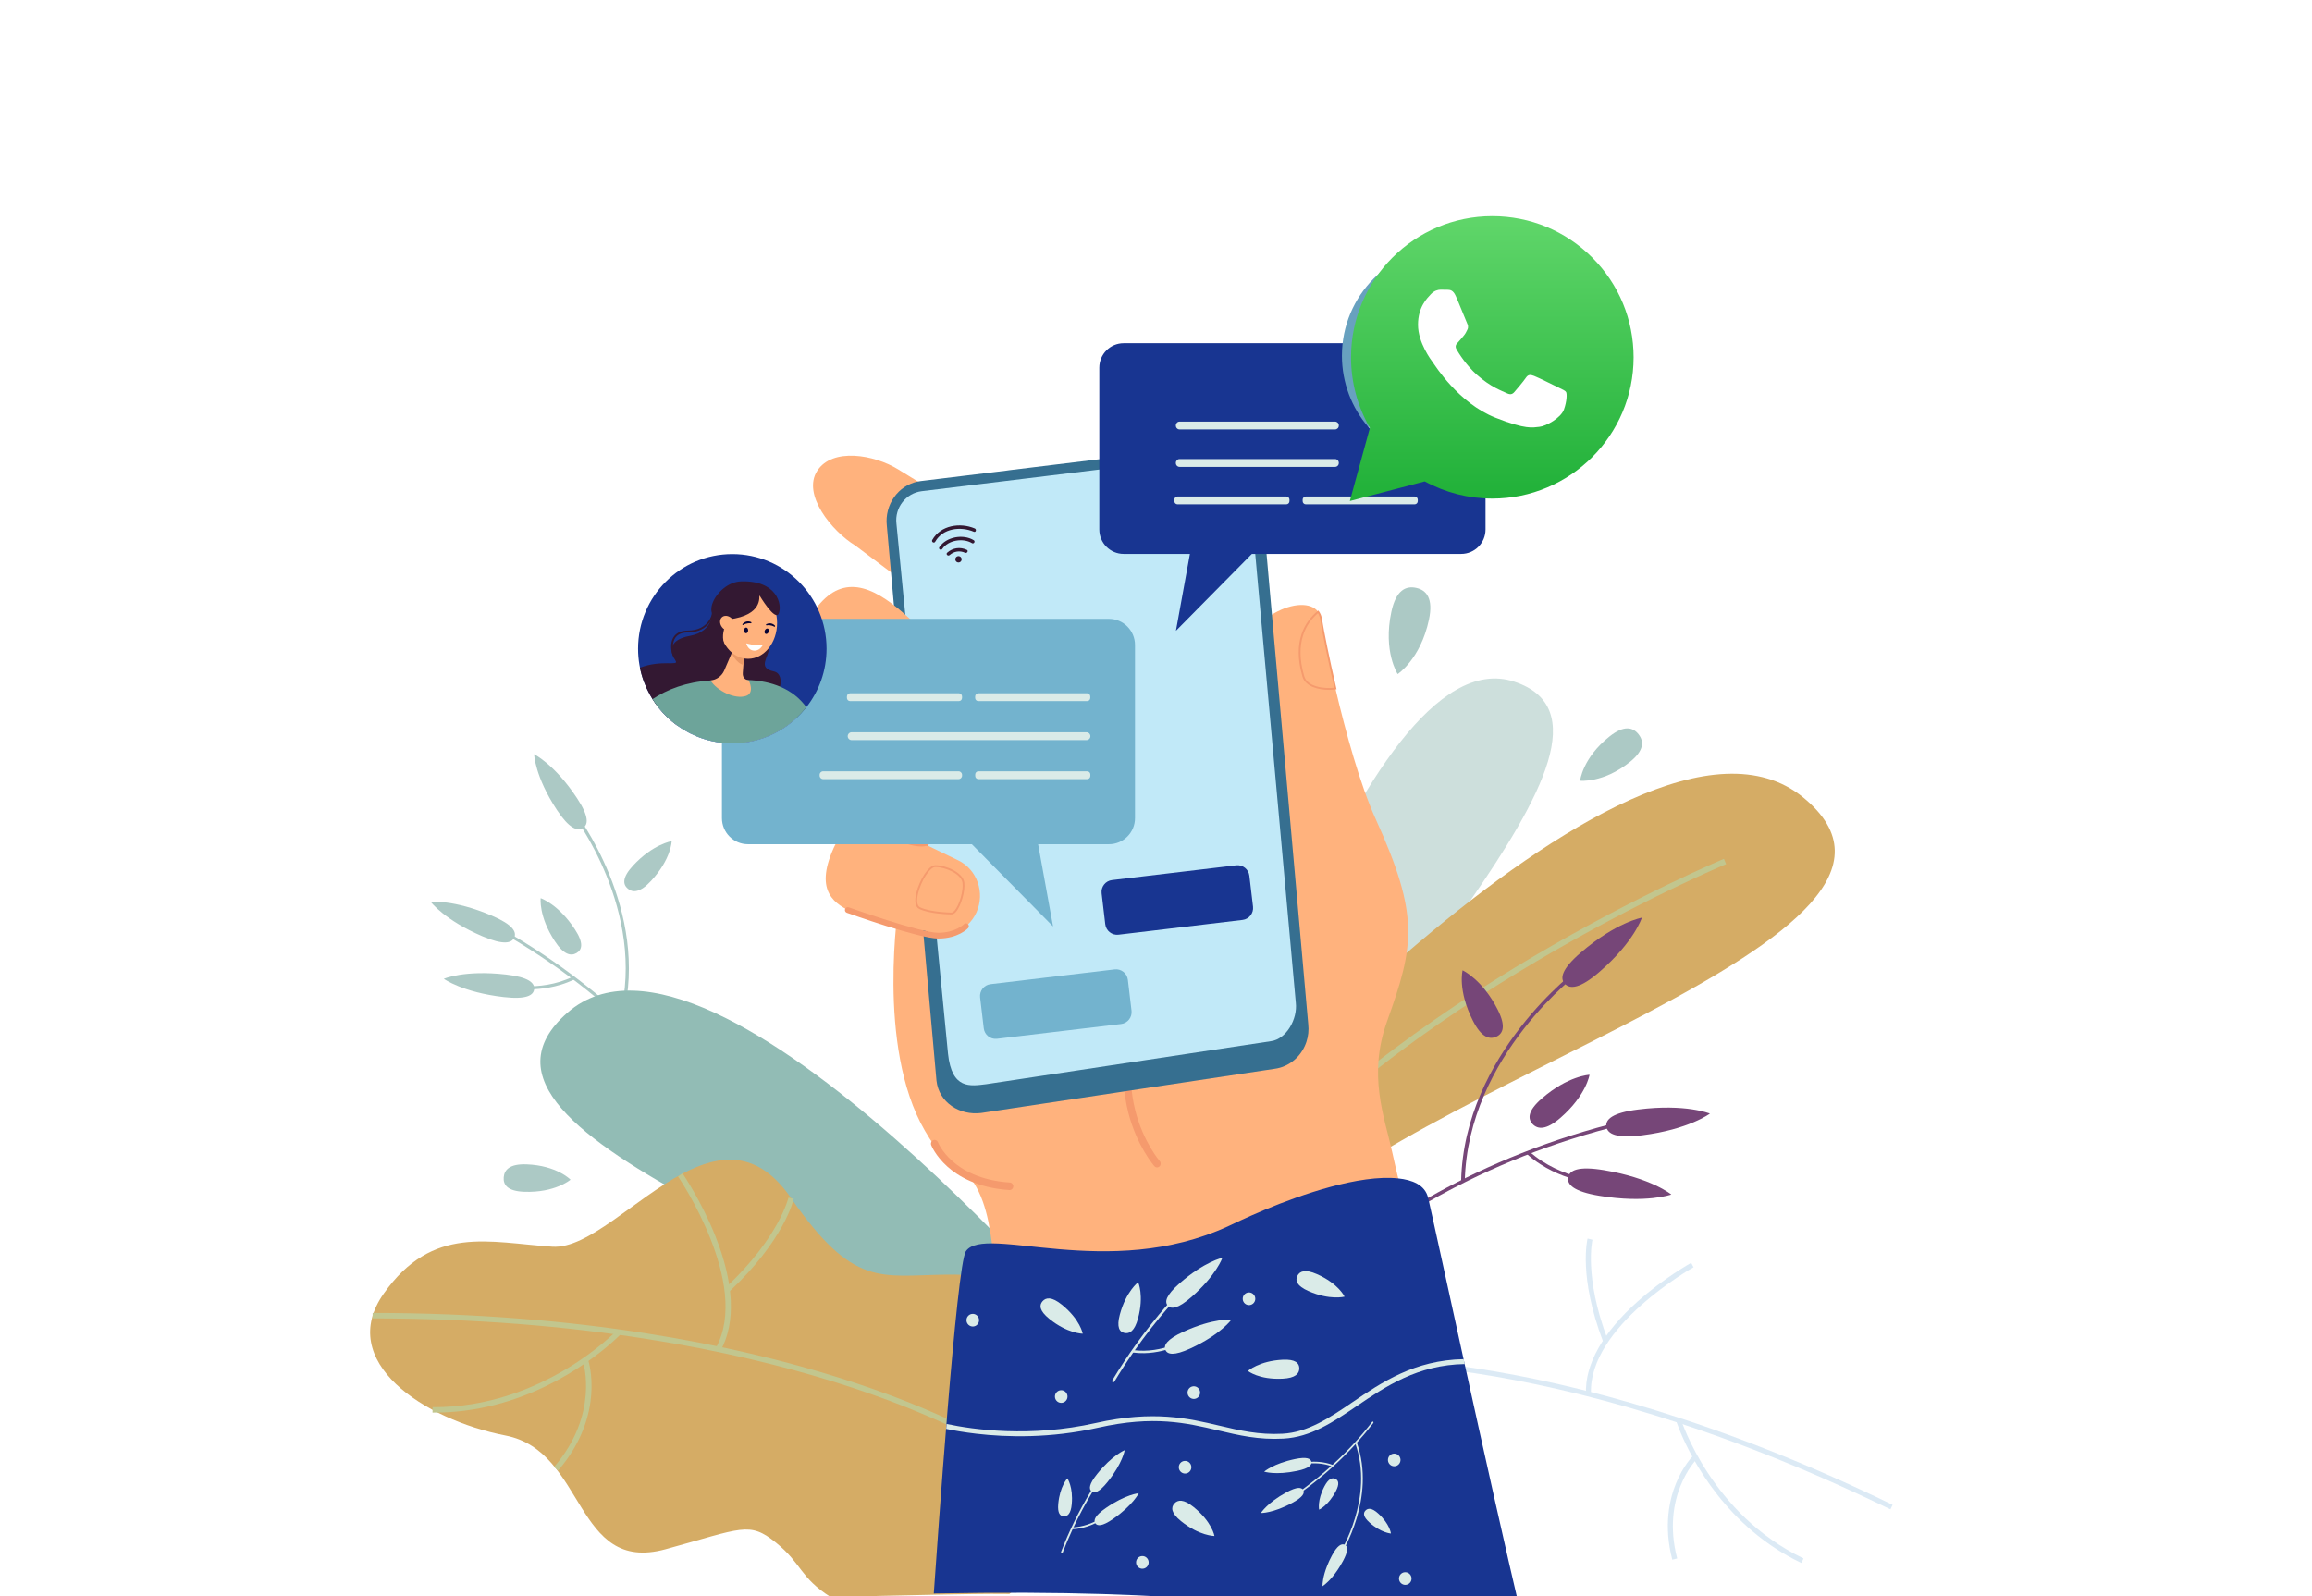
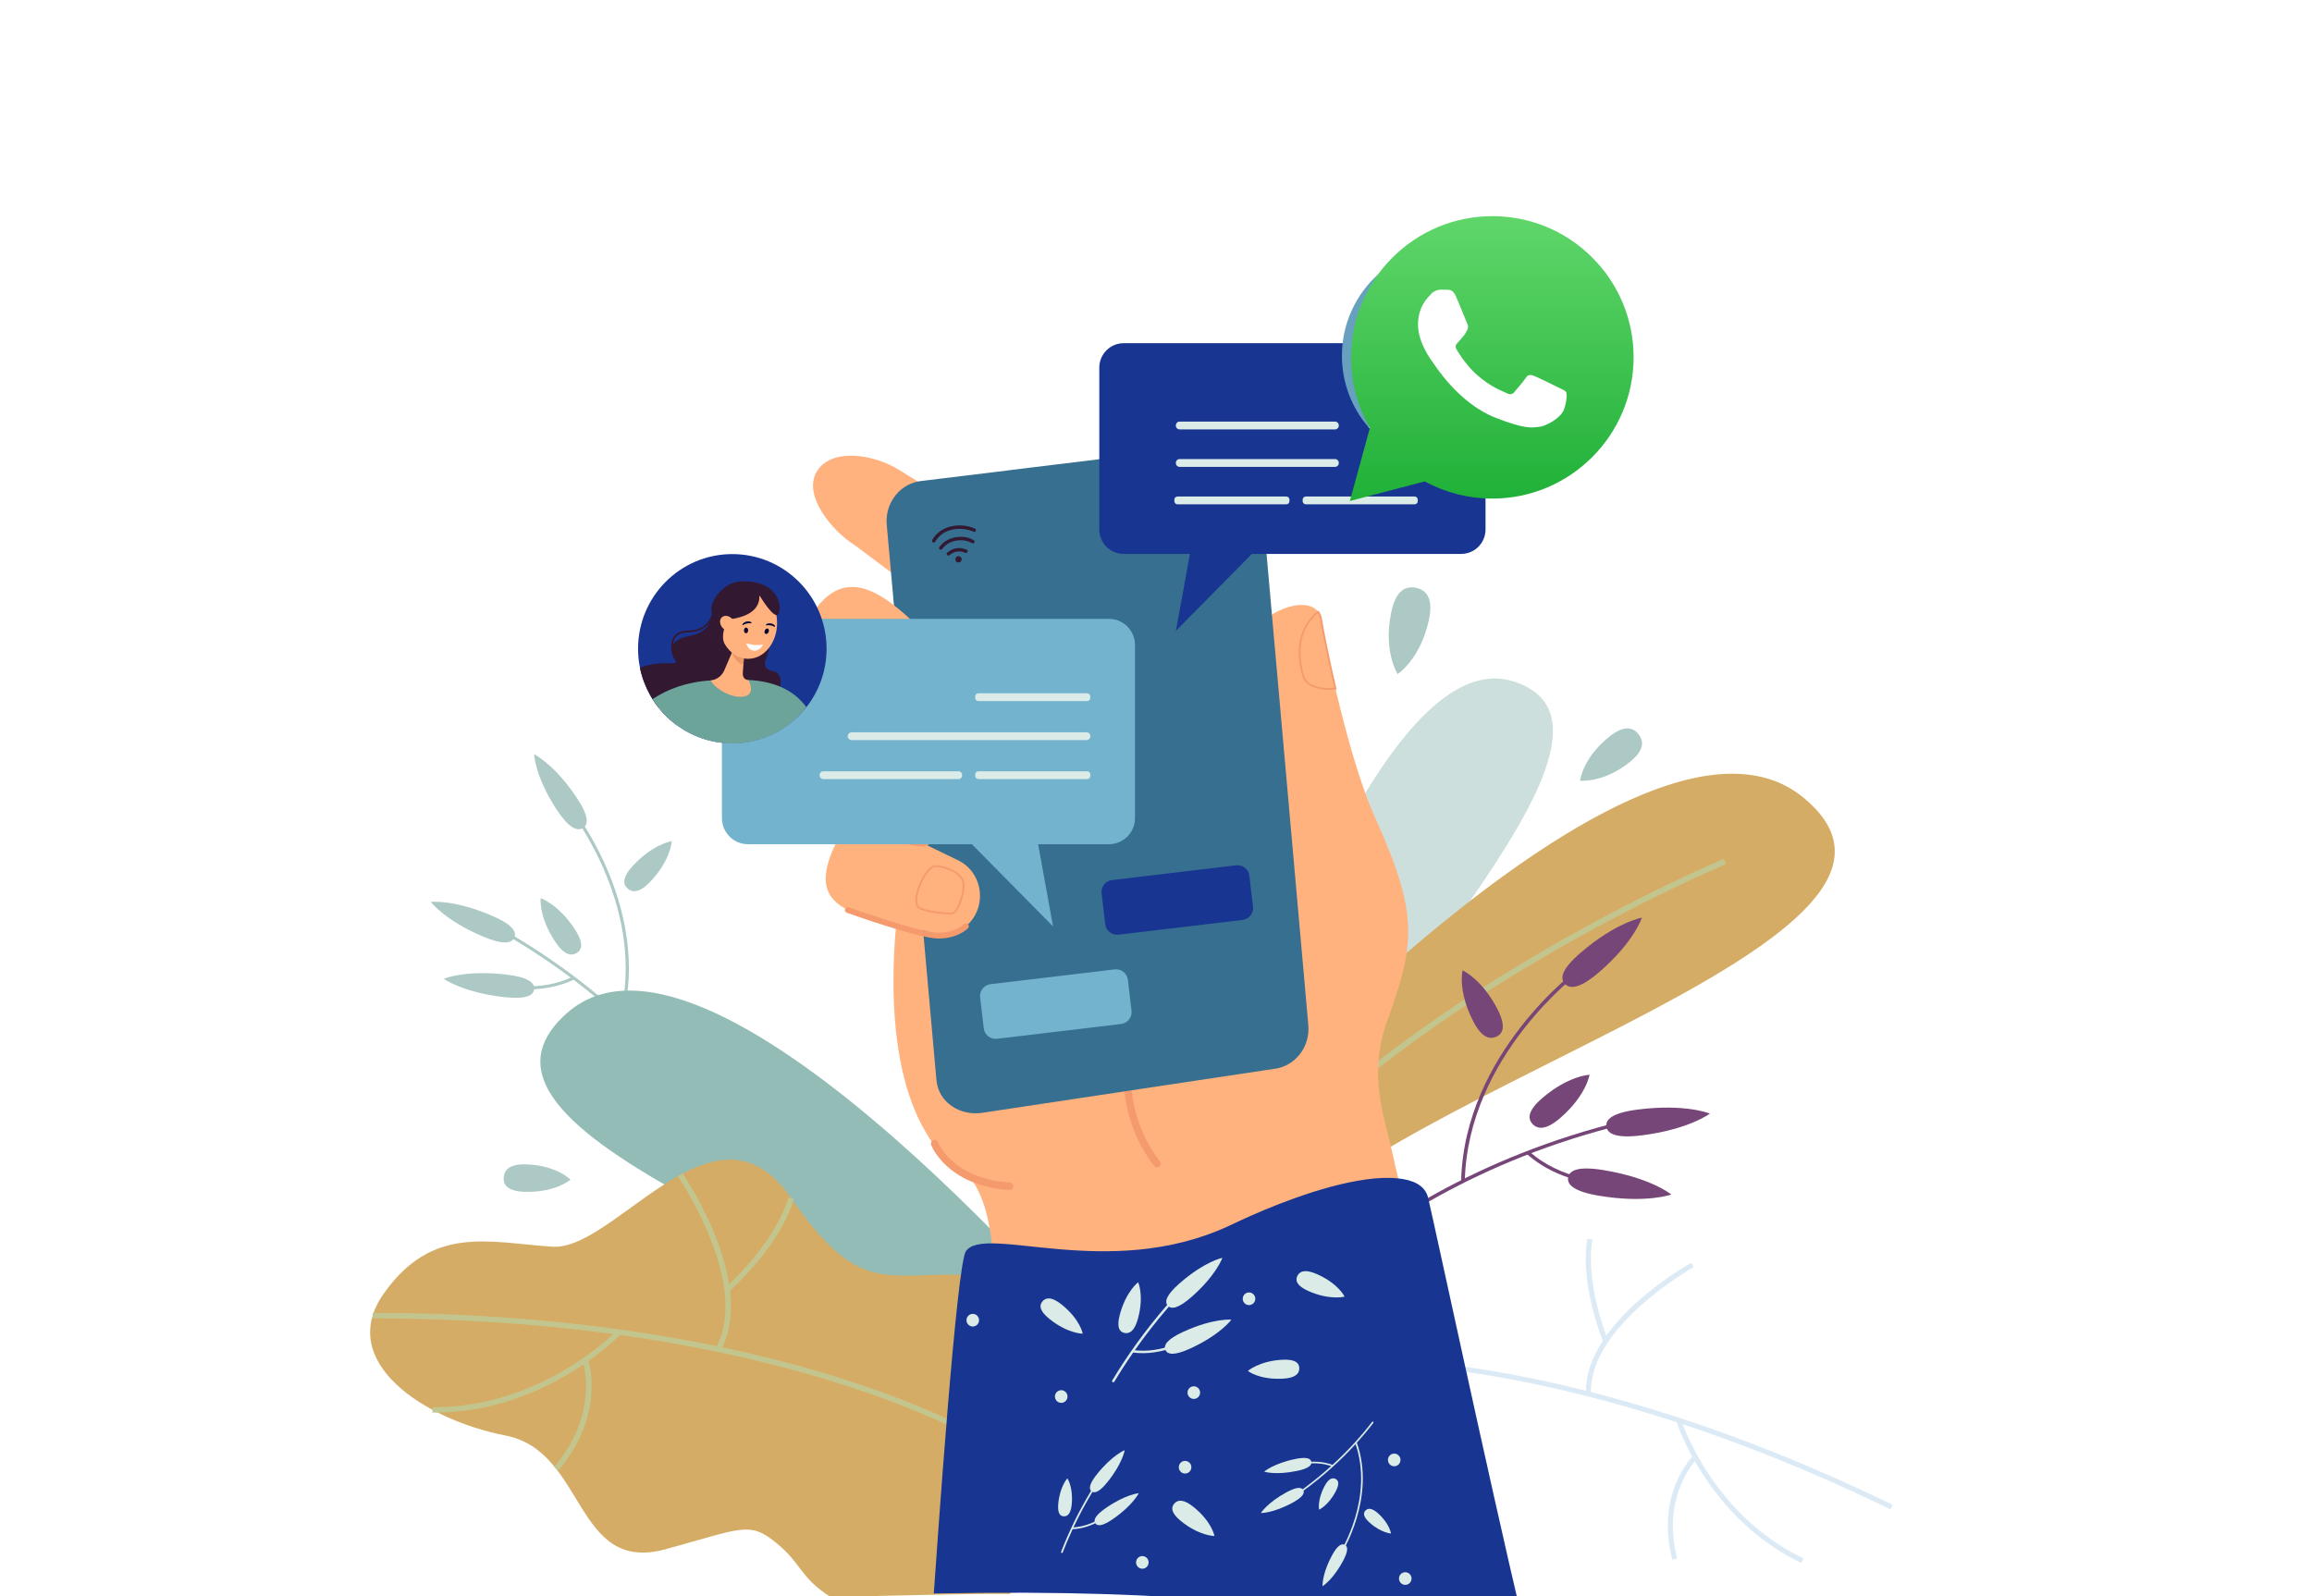
<svg xmlns="http://www.w3.org/2000/svg" width="252" height="174" viewBox="0 0 252 174" fill="none">
  <g clip-path="url(#clip0_379_74636)">
    <g opacity="0.6">
      <path d="M130.648 131.416C130.648 131.416 148.295 68.853 165.022 74.299C181.75 79.745 143.947 113.591 139.384 131.967L130.648 131.416Z" fill="#ACC9C5" />
    </g>
    <path d="M126.859 130.124C126.859 130.124 177.696 71.547 196.523 86.913C215.351 102.279 151.873 118.084 137.732 135.638L126.859 130.124Z" fill="#D5AC65" />
    <path d="M132.919 133.262C142.466 120.961 156.97 110.995 167.456 104.801C178.825 98.085 188.046 94.236 188.138 94.198L187.901 93.622C187.809 93.66 178.547 97.526 167.142 104.263C156.609 110.485 142.037 120.5 132.43 132.879L132.919 133.262Z" fill="#C2C68E" />
    <path d="M188.645 169.202C180.594 167.04 176.164 178.675 168.952 172.373C162.854 167.04 162.597 166.09 159.146 166.863C157.963 167.128 156.83 167.578 155.768 168.164C154.495 168.867 152.289 169.731 149.977 169.011C135.851 164.612 127.976 136.235 146.918 132.603C148.286 132.34 149.857 132.778 151.557 133.342C160.774 136.406 161.422 141.71 173.309 135.079C185.2 128.446 186.918 147.632 192.901 150.074C198.885 152.516 204.809 153.393 206.154 161.782C207.497 170.176 196.695 171.37 188.645 169.202Z" fill="white" />
    <g opacity="0.5">
      <path d="M143.877 148.73L143.812 148.184C144.052 148.155 168.26 145.541 206.288 164.041L206.049 164.536C168.164 146.106 144.116 148.702 143.877 148.73Z" fill="#B9D6EC" />
      <path d="M174.717 146.219C172.052 139.183 172.999 135.178 173.041 135.011L173.573 135.144C173.563 135.183 172.633 139.168 175.23 146.023L174.717 146.219Z" fill="#B9D6EC" />
      <path d="M172.866 151.944C172.734 148.761 174.683 145.278 178.5 141.871C181.359 139.32 184.298 137.678 184.328 137.662L184.593 138.143C184.478 138.207 173.111 144.604 173.413 151.921L172.866 151.944Z" fill="#B9D6EC" />
      <path d="M183.192 156.193C182.856 155.393 182.702 154.907 182.695 154.884L183.219 154.722C183.251 154.825 186.505 165.069 196.579 169.886L196.343 170.383C188.226 166.501 184.445 159.173 183.192 156.193Z" fill="#B9D6EC" />
      <path d="M182.276 170.028C181.31 166.324 181.961 163.457 182.677 161.703C183.456 159.795 184.458 158.776 184.5 158.733L184.888 159.122C184.85 159.161 181.037 163.107 182.807 169.889L182.276 170.028Z" fill="#B9D6EC" />
    </g>
    <path d="M175.427 80.288C177.018 79.023 177.985 79.272 178.593 80.043C179.202 80.815 179.221 81.817 177.629 83.082C174.73 85.387 172.227 85.105 172.227 85.105C172.227 85.105 172.485 82.627 175.427 80.288Z" fill="#ACC9C5" />
    <path d="M151.655 66.691C152.157 64.341 153.222 63.84 154.352 64.083C155.481 64.326 156.248 65.222 155.745 67.573C154.831 71.854 152.343 73.482 152.343 73.482C152.343 73.482 150.727 71.035 151.655 66.691Z" fill="#ACC9C5" />
    <path d="M70.969 96.021C69.774 97.316 68.976 97.331 68.431 96.875C67.885 96.418 67.798 95.662 68.993 94.367C71.17 92.008 73.21 91.694 73.21 91.694C73.21 91.694 73.177 93.627 70.969 96.021Z" fill="#ACC9C5" />
    <path d="M84.091 135.018L83.754 135.09C83.741 135.041 82.411 130.054 78.151 123.451C74.22 117.359 66.92 108.607 54.461 101.504L54.634 101.222C67.162 108.364 74.502 117.168 78.454 123.297C82.739 129.941 84.078 134.968 84.091 135.018Z" fill="#ACC9C5" />
    <path d="M67.875 110.945L67.538 110.859C70.524 99.294 62.465 88.801 62.383 88.697L62.66 88.504C62.743 88.61 70.901 99.226 67.875 110.945Z" fill="#ACC9C5" />
    <path d="M61.105 107.348C57.77 108.361 54.676 107.529 54.641 107.519L54.731 107.203C54.77 107.214 58.733 108.276 62.456 106.461L62.62 106.755C62.116 107.001 61.608 107.195 61.105 107.348Z" fill="#ACC9C5" />
    <path d="M53.612 99.818C55.887 100.79 56.335 101.583 56.053 102.205C55.77 102.827 54.865 103.041 52.59 102.069C48.445 100.299 46.953 98.317 46.953 98.317C46.953 98.317 49.407 98.022 53.612 99.818Z" fill="#ACC9C5" />
    <path d="M55.154 106.235C57.616 106.517 58.292 107.151 58.222 107.829C58.153 108.506 57.364 108.972 54.901 108.69C50.416 108.177 48.375 106.701 48.375 106.701C48.375 106.701 50.604 105.714 55.154 106.235Z" fill="#ACC9C5" />
    <path d="M62.671 101.321C63.647 102.818 63.443 103.546 62.834 103.896C62.225 104.246 61.441 104.084 60.466 102.587C58.689 99.861 58.933 97.91 58.933 97.91C58.933 97.91 60.869 98.555 62.671 101.321Z" fill="#ACC9C5" />
    <path d="M62.901 87.021C64.227 89.033 64.129 89.917 63.522 90.269C62.915 90.622 62.029 90.309 60.703 88.297C58.287 84.632 58.219 82.222 58.219 82.222C58.219 82.222 60.45 83.302 62.901 87.021Z" fill="#ACC9C5" />
    <path d="M160.543 111.268C161.458 113.079 162.336 113.347 163.082 113.015C163.829 112.682 164.162 111.874 163.246 110.064C161.578 106.766 159.42 105.775 159.42 105.775C159.42 105.775 158.851 107.923 160.543 111.268Z" fill="#764678" />
    <path d="M133.789 150.25L134.139 150.436C134.169 150.385 137.203 145.29 143.984 139.334C150.241 133.839 161.058 126.465 177.064 122.546L176.961 122.179C160.866 126.12 149.989 133.538 143.697 139.067C136.876 145.062 133.819 150.198 133.789 150.25Z" fill="#764678" />
    <path d="M159.258 128.747L159.658 128.759C159.98 115.024 172.183 105.966 172.306 105.876L172.06 105.576C171.935 105.667 159.584 114.83 159.258 128.747Z" fill="#764678" />
    <path d="M167.887 126.909C171.259 129.084 174.942 129.141 174.984 129.142L174.983 128.763C174.936 128.763 170.22 128.685 166.672 125.502L166.398 125.775C166.878 126.206 167.38 126.582 167.887 126.909Z" fill="#764678" />
    <path d="M178.538 120.949C175.716 121.305 174.972 122.041 175.09 122.818C175.207 123.595 176.141 124.118 178.962 123.762C184.101 123.113 186.373 121.394 186.373 121.394C186.373 121.394 183.751 120.291 178.538 120.949Z" fill="#764678" />
    <path d="M174.814 127.559C172.003 127.093 171.057 127.58 170.922 128.351C170.786 129.123 171.513 129.888 174.324 130.354C179.446 131.203 182.166 130.216 182.166 130.216C182.166 130.216 180.01 128.421 174.814 127.559Z" fill="#764678" />
    <path d="M168.05 119.75C166.502 121.097 166.498 121.967 167.062 122.546C167.626 123.125 168.544 123.194 170.091 121.847C172.911 119.393 173.253 117.159 173.253 117.159C173.253 117.159 170.91 117.26 168.05 119.75Z" fill="#764678" />
    <path d="M172.278 103.861C170.181 105.667 170.011 106.676 170.572 107.258C171.133 107.839 172.212 107.774 174.309 105.967C178.129 102.677 178.96 100.033 178.96 100.033C178.96 100.033 176.154 100.522 172.278 103.861Z" fill="#764678" />
    <path d="M117.753 145.351C117.753 145.351 91.467 95.622 77.437 102.92C63.408 110.218 102.874 132.527 110.04 147.234L117.753 145.351Z" fill="white" />
    <path d="M121.086 148.265C121.086 148.265 77.88 96.356 61.848 110.393C45.815 124.431 99.813 137.786 111.83 153.356L121.086 148.265Z" fill="#92BCB5" />
    <path d="M110.025 173.757C107.417 173.725 104.728 173.785 101.96 173.838C98.121 173.912 94.182 174.005 90.558 174.107C87.159 171.95 87.418 170.466 84.592 168.178C81.647 165.797 80.943 166.596 72.523 168.888C62.569 171.592 63.889 158.203 55.112 156.489C46.22 154.759 36.575 148.434 41.839 140.997C47.157 133.49 53.274 135.442 60.199 135.904C64.061 136.162 69.082 130.771 74.403 127.931C74.403 127.931 74.404 127.931 74.404 127.93C78.479 125.783 82.605 125.319 86.228 130.617V130.618C86.228 130.619 86.229 130.619 86.229 130.619C93.042 140.429 95.982 139.03 103.089 138.949C105.574 138.895 110.787 139.186 112.79 140.706C121.551 147.345 118.821 166.377 110.025 173.757Z" fill="#D5AC65" />
    <path d="M107.966 157.798L108.29 157.298C108.074 157.157 86.054 143.161 40.617 143.123L40.609 143.717C85.876 143.756 107.75 157.658 107.966 157.798Z" fill="#C2C68E" />
    <path d="M79.524 140.766C85.462 135.197 86.474 130.861 86.514 130.679L85.939 130.556C85.929 130.599 84.911 134.907 79.125 140.334L79.524 140.766Z" fill="#C2C68E" />
    <path d="M78.559 147.197C80.213 144.17 80.01 139.866 77.975 134.751C76.451 130.921 74.413 127.936 74.392 127.906L73.906 128.249C73.986 128.365 81.846 139.955 78.043 146.916L78.559 147.197Z" fill="#C2C68E" />
    <path d="M66.593 146.436C67.3 145.818 67.681 145.419 67.698 145.401L67.273 144.995C67.193 145.08 59.149 153.485 47.152 153.394L47.141 153.987C56.807 154.061 63.958 148.736 66.593 146.436Z" fill="#C2C68E" />
    <path d="M60.834 160.303C63.54 157.164 64.291 154.072 64.444 152.031C64.61 149.809 64.135 148.346 64.115 148.284L63.556 148.479C63.574 148.535 65.346 154.17 60.391 159.916L60.834 160.303Z" fill="#C2C68E" />
    <path d="M57.145 129.918C55.325 129.853 54.837 129.164 54.904 128.338C54.971 127.512 55.567 126.861 57.387 126.927C60.702 127.046 62.184 128.599 62.184 128.599C62.184 128.599 60.508 130.039 57.145 129.918Z" fill="#ACC9C5" />
    <path d="M105.637 68.772L93.235 59.48C90.637 57.88 87.414 53.907 89.071 51.331C90.728 48.755 95.3 49.568 97.9 51.168L113.52 60.774C118.058 63.658 118.356 68.428 115.685 72.574C111.914 78.428 108.15 70.319 105.637 68.772Z" fill="#FFB27D" />
    <path d="M155.843 140.23L114.951 151.374C114.951 151.374 111.823 151.917 109.582 146.59C107.934 142.673 109.145 133.701 106.183 129.009C104.985 127.095 103.62 128.104 100.814 123.268C95.445 114.064 97.982 98.305 97.982 98.305C97.982 98.305 134.485 78.449 135.026 72.581C135.507 67.235 142.078 64.532 143.672 66.695C143.827 66.906 143.935 67.164 143.986 67.471C144.207 68.822 144.768 71.695 145.557 75.055C146.674 79.813 148.247 85.548 149.959 89.316C154.764 99.898 154.143 103.088 151.194 111.31C149.07 117.205 150.886 121.704 151.735 125.544C154.053 136.067 155.843 140.23 155.843 140.23Z" fill="#FFB27D" />
    <path d="M126.162 127.258C126.039 127.273 125.912 127.228 125.822 127.126C125.744 127.036 123.896 124.888 122.977 121.267C122.437 119.142 122.333 116.95 122.669 114.753C123.088 112.017 124.192 109.269 125.95 106.585C126.073 106.398 126.32 106.349 126.5 106.477C126.681 106.604 126.728 106.86 126.605 107.048C124.912 109.631 123.851 112.266 123.451 114.881C123.132 116.965 123.23 119.043 123.742 121.058C124.612 124.486 126.391 126.554 126.409 126.574C126.556 126.742 126.543 127.002 126.381 127.155C126.318 127.214 126.241 127.249 126.162 127.258Z" fill="#F59A6D" />
    <path d="M142.593 111.643L141.622 100.687V100.686L138.635 66.999L138.065 60.562L137.389 52.925C137.306 52.166 137.085 51.525 136.772 50.994C136.771 50.992 136.77 50.99 136.77 50.989C135.577 48.973 133.04 48.454 131.211 48.671L130.18 48.796L121 49.916L110.029 51.254L109.653 51.308L102.421 52.188L100.373 52.438C100.264 52.451 100.157 52.468 100.052 52.489C97.9 52.924 96.403 55.014 96.662 57.311L96.923 60.264L97.07 61.849L97.117 62.387L97.195 63.272L97.434 65.966V65.968L97.435 65.974L98.199 74.484V74.485L98.449 77.231V77.242L98.637 79.326V79.328L98.752 80.585V80.705L99.013 83.571V83.574L99.483 88.835L99.724 91.506V91.517L99.754 91.831V91.902L100.184 96.685L100.185 96.696C100.185 96.696 100.185 96.697 100.185 96.698L100.194 96.771V96.772L100.2 96.835L100.221 97.067L100.403 99.062V99.063L100.612 101.417V101.421L100.643 101.744V101.754L102.074 117.809C102.346 120.209 104.615 121.609 106.935 121.327L122.568 118.971H122.58L123.352 118.851H123.353L129.059 117.993L135.258 117.062L137.511 116.722L138.883 116.517C139.105 116.49 139.323 116.445 139.531 116.384C140.895 115.991 141.952 114.917 142.395 113.573C142.594 112.971 142.668 112.316 142.593 111.643Z" fill="#366F90" />
-     <path d="M131.347 49.779L100.474 53.543C98.75 53.754 97.511 55.336 97.708 57.078L103.329 114.849C103.744 118.799 105.77 118.398 107.495 118.188L138.505 113.503C140.23 113.293 141.438 111.061 141.241 109.319L136.128 52.77C135.931 51.029 133.072 49.569 131.347 49.779Z" fill="#C1E9F8" />
    <path d="M88.892 87.086L97.812 91.023C100.034 92.603 103.069 92.013 104.591 89.705C106.113 87.397 105.545 84.245 103.323 82.664L97.563 78.567C93.609 75.84 90.086 74.626 87.638 78.344C84.183 83.594 86.744 85.557 88.892 87.086Z" fill="#FFB27D" />
    <path d="M165.926 176.615C136.025 175.419 131.522 173.169 101.781 173.704C102.161 168.349 104.255 137.885 105.282 136.394C107.344 133.406 120.786 139.711 133.901 133.655C134.288 133.479 135.778 132.747 137.874 131.871C141.815 130.227 148.17 128.009 152.395 128.459H152.405C153.896 128.618 155.327 129.135 155.664 130.589C156.4 133.694 162.115 160.422 165.926 176.615Z" fill="#183591" />
-     <path d="M101.434 89.415C101.397 89.415 101.361 89.412 101.326 89.404C101.193 89.379 98.549 88.878 97.343 87.983C96.902 87.657 96.896 86.916 97.326 85.896C97.945 84.434 99.322 82.786 100.187 82.786C100.223 82.786 100.257 82.788 100.291 82.795C101.661 83.027 103.669 84.324 103.635 85.639C103.607 86.727 102.725 88.591 101.949 89.199C101.766 89.343 101.594 89.415 101.434 89.415ZM100.175 82.983C99.411 82.983 98.1 84.578 97.509 85.975C97.124 86.887 97.106 87.56 97.461 87.823C98.635 88.694 101.336 89.203 101.364 89.208H101.367C101.495 89.243 101.65 89.183 101.827 89.043C102.553 88.472 103.411 86.657 103.437 85.634C103.468 84.438 101.529 83.207 100.258 82.99C100.231 82.986 100.203 82.983 100.175 82.983Z" fill="#F59A6D" />
    <path d="M89.429 74.611L97.714 79.836C99.695 81.73 102.78 81.598 104.604 79.54C106.429 77.483 106.302 74.279 104.321 72.383L99.186 67.471C95.648 64.183 92.329 62.458 89.394 65.773C85.25 70.454 87.513 72.778 89.429 74.611Z" fill="#FFB27D" />
    <path d="M101.616 78.79C101.549 78.79 101.487 78.779 101.428 78.757C101.298 78.712 98.752 77.823 97.682 76.757C97.286 76.364 97.389 75.62 97.972 74.663C98.838 73.237 100.483 71.79 101.317 72.062C102.641 72.495 104.448 74.077 104.234 75.374C104.057 76.442 102.928 78.153 102.077 78.644C101.909 78.741 101.754 78.79 101.616 78.79ZM101.085 72.225C100.314 72.225 98.889 73.537 98.141 74.766C97.619 75.625 97.503 76.299 97.821 76.615C98.864 77.654 101.468 78.56 101.494 78.569L101.497 78.57C101.623 78.621 101.784 78.585 101.978 78.471C102.774 78.013 103.871 76.344 104.038 75.34C104.233 74.161 102.485 72.654 101.255 72.251C101.204 72.234 101.147 72.225 101.085 72.225Z" fill="#F59A6D" />
    <path d="M93.064 99.532L100.988 101.514C103.041 102.505 105.48 101.579 106.435 99.445C107.389 97.312 106.498 94.779 104.444 93.787L99.12 91.218C95.476 89.525 92.392 89.025 90.858 92.461C88.691 97.313 91.078 98.573 93.064 99.532Z" fill="#FFB27D" />
    <path d="M103.699 99.681C103.692 99.681 103.687 99.681 103.681 99.681C103.564 99.679 101.302 99.643 100.18 99.072C99.77 98.865 99.66 98.258 99.869 97.367C100.194 95.987 101.19 94.318 101.939 94.315C101.943 94.315 101.946 94.315 101.95 94.315C103.123 94.315 104.961 95.107 105.109 96.208C105.231 97.118 104.746 98.796 104.181 99.417C104.022 99.592 103.859 99.681 103.699 99.681ZM101.949 94.514C101.946 94.514 101.943 94.514 101.94 94.514C101.358 94.517 100.393 96.006 100.062 97.412C99.879 98.194 99.954 98.735 100.269 98.895C101.357 99.448 103.662 99.481 103.685 99.481H103.688C103.691 99.482 103.695 99.482 103.698 99.482C103.826 99.482 103.951 99.373 104.035 99.281C104.559 98.706 105.026 97.083 104.912 96.235C104.78 95.25 103.028 94.514 101.949 94.514Z" fill="#F59A6D" />
    <path d="M100.922 81.525C97.525 81.525 91.571 76.388 91.304 76.155C91.173 76.042 91.158 75.843 91.272 75.712C91.385 75.58 91.583 75.568 91.713 75.68C91.781 75.739 98.469 81.512 101.401 80.847C101.568 80.803 101.737 80.914 101.776 81.083C101.814 81.252 101.709 81.421 101.54 81.46C101.346 81.504 101.139 81.525 100.922 81.525Z" fill="#F59A6D" />
    <path d="M100.415 92.276C98.347 92.276 95.041 90.168 94.886 90.068C94.741 89.974 94.698 89.78 94.791 89.633C94.884 89.488 95.078 89.442 95.224 89.539C96.324 90.245 99.483 91.998 100.865 91.591C101.029 91.544 101.204 91.639 101.253 91.806C101.301 91.973 101.205 92.148 101.039 92.196C100.849 92.25 100.639 92.276 100.415 92.276Z" fill="#F59A6D" />
    <path d="M144.859 75.202C143.702 75.202 142.282 74.849 141.964 73.756C140.842 69.903 142.24 67.747 143.611 66.618L143.692 66.551L143.754 66.636C143.923 66.864 144.035 67.14 144.086 67.454C144.329 68.932 144.909 71.848 145.656 75.032L145.681 75.138L145.573 75.154C145.358 75.184 145.115 75.202 144.859 75.202ZM143.654 66.841C142.357 67.952 141.085 70.031 142.154 73.7C142.496 74.876 144.303 75.097 145.438 74.971C144.701 71.823 144.131 68.951 143.89 67.488C143.851 67.243 143.771 67.027 143.654 66.841Z" fill="#F59A6D" />
    <path d="M110.097 129.726C110.074 129.729 110.051 129.73 110.026 129.728C106.525 129.505 104.401 128.201 103.236 127.147C101.953 125.986 101.515 124.87 101.497 124.823C101.416 124.612 101.515 124.373 101.718 124.289C101.921 124.205 102.15 124.307 102.232 124.517C102.236 124.527 102.636 125.527 103.793 126.56C104.863 127.516 106.822 128.7 110.075 128.908C110.293 128.922 110.459 129.117 110.446 129.343C110.434 129.545 110.284 129.704 110.097 129.726Z" fill="#F59A6D" />
    <path d="M102.276 102.311C102.267 102.311 102.257 102.311 102.248 102.311C100.168 102.301 92.622 99.616 92.302 99.501C92.139 99.442 92.054 99.263 92.112 99.099C92.169 98.936 92.349 98.852 92.512 98.908C92.589 98.936 100.277 101.672 102.251 101.682C102.259 101.682 102.267 101.682 102.276 101.682C104.135 101.682 105.055 100.756 105.064 100.747C105.185 100.624 105.382 100.62 105.506 100.74C105.63 100.859 105.635 101.057 105.516 101.182C105.472 101.228 104.419 102.311 102.276 102.311Z" fill="#F59A6D" />
    <path d="M159.263 60.383H122.475C121.009 60.383 119.82 59.19 119.82 57.718V40.078C119.82 38.606 121.009 37.413 122.475 37.413H159.263C160.729 37.413 161.918 38.606 161.918 40.078V57.718C161.918 59.19 160.729 60.383 159.263 60.383Z" fill="#183591" />
    <path d="M128.172 68.764L130.106 58.133L138.179 58.63L128.172 68.764Z" fill="#183591" />
-     <path d="M159.651 148.697C154.501 148.781 151.005 151.155 147.898 153.265C145.321 155.013 142.889 156.665 139.875 156.824C137.168 156.968 135.024 156.461 132.754 155.925C129.311 155.112 125.749 154.271 119.696 155.632C114.503 156.799 109.786 156.684 106.414 156.29C105.099 156.137 103.988 155.942 103.133 155.763C103.148 155.584 103.162 155.405 103.175 155.227C106.089 155.845 112.305 156.727 119.46 155.118C125.711 153.712 129.541 154.617 132.92 155.415C135.124 155.936 137.205 156.427 139.783 156.291C142.571 156.144 144.925 154.546 147.416 152.854C150.599 150.692 154.179 148.263 159.533 148.162C159.572 148.339 159.612 148.518 159.651 148.697Z" fill="#DAEBE8" />
    <path d="M150.22 164.986C149.528 164.358 149.106 164.389 148.84 164.657C148.574 164.926 148.564 165.33 149.256 165.958C150.517 167.103 151.608 167.17 151.608 167.17C151.608 167.17 151.499 166.147 150.22 164.986Z" fill="#DAEBE8" />
    <path d="M149.675 154.983C149.644 154.951 149.592 154.954 149.565 154.99C148.398 156.504 146.973 158.1 145.24 159.683C145.191 159.729 145.141 159.774 145.091 159.819C144.148 160.671 143.117 161.52 141.987 162.349C141.744 162.528 141.495 162.706 141.242 162.883L141.347 163.024C141.596 162.85 141.84 162.675 142.079 162.498C144.334 160.845 146.203 159.117 147.748 157.427C147.796 157.376 147.843 157.324 147.89 157.272C148.546 156.546 149.143 155.827 149.685 155.126C149.718 155.082 149.714 155.021 149.675 154.983Z" fill="#DAEBE8" />
    <path d="M147.88 157.23L147.706 157.292C149.832 163.274 146.077 169.223 146.039 169.282L146.194 169.371C146.233 169.311 150.034 163.292 147.88 157.23Z" fill="#DAEBE8" />
    <path d="M144.475 159.464C142.666 159.089 141.073 159.68 141.055 159.687L141.117 159.851C141.137 159.843 143.178 159.088 145.229 159.869L145.302 159.705C145.024 159.599 144.747 159.521 144.475 159.464Z" fill="#DAEBE8" />
    <path d="M140.872 163.817C142.027 163.191 142.226 162.75 142.047 162.434C141.869 162.118 141.38 162.048 140.226 162.674C138.123 163.813 137.43 164.935 137.43 164.935C137.43 164.935 138.739 164.973 140.872 163.817Z" fill="#DAEBE8" />
    <path d="M141.389 160.342C142.675 160.074 143.001 159.705 142.932 159.349C142.863 158.994 142.425 158.785 141.139 159.054C138.796 159.544 137.789 160.425 137.789 160.425C137.789 160.425 139.012 160.839 141.389 160.342Z" fill="#DAEBE8" />
    <path d="M145.588 162.581C146.032 161.741 145.89 161.365 145.552 161.209C145.214 161.053 144.808 161.177 144.364 162.017C143.556 163.547 143.778 164.569 143.778 164.569C143.778 164.569 144.768 164.133 145.588 162.581Z" fill="#DAEBE8" />
    <path d="M146.392 170.146C145.625 171.582 144.853 172.352 144.445 172.693C144.26 172.848 144.15 172.914 144.15 172.914C144.15 172.914 144.144 172.818 144.158 172.635C144.196 172.153 144.374 171.069 145.172 169.575C145.76 168.475 146.205 168.249 146.539 168.383C146.548 168.386 146.558 168.39 146.566 168.395C146.613 168.416 146.655 168.444 146.692 168.478C146.916 168.693 146.913 169.172 146.392 170.146Z" fill="#DAEBE8" />
    <path d="M128.317 141.407C128.004 141.752 127.699 142.097 127.4 142.441C126.017 144.038 124.784 145.628 123.684 147.197C123.624 147.279 123.567 147.362 123.51 147.446C122.765 148.52 122.082 149.58 121.456 150.623C121.427 150.672 121.369 150.696 121.314 150.683C121.226 150.661 121.183 150.561 121.23 150.483C122.828 147.821 124.793 145.044 127.215 142.253C127.508 141.914 127.808 141.574 128.115 141.236L128.317 141.407Z" fill="#DAEBE8" />
    <path d="M124.724 147.509C127.504 147.453 129.647 146.051 129.671 146.034L129.525 145.816C129.498 145.834 126.752 147.627 123.482 147.169L123.43 147.434C123.872 147.496 124.306 147.518 124.724 147.509Z" fill="#DAEBE8" />
    <path d="M128.552 139.913C127.065 141.218 126.92 141.934 127.287 142.337C127.654 142.741 128.394 142.679 129.881 141.374C132.59 138.996 133.235 137.116 133.235 137.116C133.235 137.116 131.301 137.5 128.552 139.913Z" fill="#DAEBE8" />
    <path d="M128.963 145.185C127.164 146.011 126.807 146.662 127.026 147.161C127.246 147.66 127.959 147.819 129.758 146.992C133.034 145.488 134.22 143.857 134.22 143.857C134.22 143.857 132.287 143.659 128.963 145.185Z" fill="#DAEBE8" />
    <path d="M122.056 143.307C121.684 144.689 122.018 145.193 122.565 145.308C123.113 145.423 123.668 145.106 124.04 143.723C124.718 141.206 124.054 139.78 124.054 139.78C124.054 139.78 122.744 140.752 122.056 143.307Z" fill="#DAEBE8" />
    <path d="M119.603 161.774C119.422 162.061 119.246 162.346 119.075 162.63C118.283 163.947 117.597 165.241 117.004 166.501C116.972 166.568 116.941 166.635 116.91 166.701C116.51 167.564 116.153 168.408 115.834 169.233C115.819 169.272 115.781 169.297 115.739 169.294C115.674 169.29 115.631 169.223 115.655 169.162C116.469 167.056 117.532 164.822 118.919 162.52C119.087 162.239 119.26 161.958 119.438 161.677L119.603 161.774Z" fill="#DAEBE8" />
    <path d="M117.779 166.594C119.76 166.2 121.119 164.926 121.135 164.911L121.003 164.773C120.986 164.79 119.244 166.42 116.848 166.509L116.844 166.705C117.168 166.693 117.48 166.654 117.779 166.594Z" fill="#DAEBE8" />
    <path d="M119.586 160.678C118.684 161.8 118.668 162.329 118.981 162.571C119.293 162.813 119.814 162.675 120.717 161.553C122.361 159.509 122.59 158.083 122.59 158.083C122.59 158.083 121.254 158.604 119.586 160.678Z" fill="#DAEBE8" />
    <path d="M120.526 164.394C119.342 165.213 119.167 165.723 119.385 166.052C119.604 166.38 120.134 166.403 121.318 165.584C123.476 164.092 124.122 162.775 124.122 162.775C124.122 162.775 122.715 162.88 120.526 164.394Z" fill="#DAEBE8" />
    <path d="M115.346 163.931C115.25 164.966 115.551 165.284 115.957 165.296C116.363 165.309 116.721 165.011 116.816 163.976C116.99 162.09 116.339 161.156 116.339 161.156C116.339 161.156 115.523 162.018 115.346 163.931Z" fill="#DAEBE8" />
    <path d="M115.738 142.226C114.643 141.341 114.012 141.424 113.635 141.85C113.258 142.276 113.278 142.885 114.373 143.77C116.367 145.382 118.014 145.389 118.014 145.389C118.014 145.389 117.761 143.862 115.738 142.226Z" fill="#DAEBE8" />
    <path d="M130.097 164.28C129.003 163.395 128.371 163.478 127.995 163.904C127.618 164.33 127.638 164.939 128.732 165.824C130.727 167.436 132.373 167.443 132.373 167.443C132.373 167.443 132.121 165.916 130.097 164.28Z" fill="#DAEBE8" />
    <path d="M139.799 150.292C141.2 150.223 141.618 149.739 141.62 149.168C141.621 148.597 141.206 148.154 139.804 148.224C137.252 148.35 136.016 149.445 136.016 149.445C136.016 149.445 137.209 150.42 139.799 150.292Z" fill="#DAEBE8" />
    <path d="M143.539 138.892C142.253 138.325 141.665 138.571 141.411 139.081C141.158 139.592 141.335 140.175 142.62 140.741C144.962 141.774 146.553 141.348 146.553 141.348C146.553 141.348 145.915 139.94 143.539 138.892Z" fill="#DAEBE8" />
    <path d="M114.986 152.29C114.957 151.91 115.239 151.579 115.616 151.549C115.993 151.52 116.323 151.805 116.352 152.185C116.381 152.565 116.099 152.896 115.722 152.926C115.345 152.955 115.016 152.67 114.986 152.29Z" fill="#DAEBE8" />
    <path d="M105.346 143.968C105.317 143.588 105.599 143.256 105.976 143.227C106.353 143.197 106.682 143.482 106.711 143.862C106.74 144.242 106.458 144.574 106.081 144.603C105.704 144.632 105.375 144.348 105.346 143.968Z" fill="#DAEBE8" />
    <path d="M135.455 141.633C135.426 141.253 135.708 140.921 136.085 140.892C136.462 140.863 136.791 141.147 136.821 141.527C136.85 141.907 136.568 142.239 136.191 142.268C135.814 142.298 135.484 142.013 135.455 141.633Z" fill="#DAEBE8" />
    <path d="M129.44 151.862C129.41 151.482 129.692 151.15 130.069 151.121C130.446 151.092 130.776 151.376 130.805 151.756C130.834 152.136 130.552 152.468 130.175 152.497C129.798 152.527 129.469 152.242 129.44 151.862Z" fill="#DAEBE8" />
    <path d="M128.486 159.995C128.457 159.615 128.739 159.283 129.116 159.254C129.493 159.225 129.823 159.509 129.852 159.889C129.881 160.269 129.599 160.601 129.222 160.63C128.845 160.659 128.516 160.375 128.486 159.995Z" fill="#DAEBE8" />
    <path d="M152.486 172.13C152.457 171.75 152.739 171.418 153.116 171.389C153.493 171.36 153.823 171.644 153.852 172.024C153.881 172.404 153.599 172.736 153.222 172.765C152.845 172.794 152.516 172.51 152.486 172.13Z" fill="#DAEBE8" />
    <path d="M151.283 159.201C151.254 158.821 151.536 158.489 151.913 158.46C152.29 158.431 152.619 158.715 152.649 159.095C152.678 159.475 152.396 159.807 152.019 159.836C151.642 159.866 151.313 159.581 151.283 159.201Z" fill="#DAEBE8" />
    <path d="M123.83 170.371C123.801 169.991 124.083 169.659 124.46 169.63C124.837 169.601 125.166 169.885 125.196 170.265C125.225 170.645 124.943 170.977 124.566 171.006C124.189 171.035 123.86 170.751 123.83 170.371Z" fill="#DAEBE8" />
    <path d="M169.99 38.777C169.99 41.754 168.902 44.477 167.102 46.566C164.927 49.09 161.714 50.688 158.128 50.688C154.525 50.688 151.297 49.075 149.122 46.529C147.342 44.445 146.266 41.737 146.266 38.777C146.266 32.2 151.577 26.867 158.128 26.867C164.679 26.867 169.99 32.2 169.99 38.777Z" fill="#68A1BF" />
    <g opacity="0.5">
      <path d="M167.105 46.566C164.93 49.09 161.717 50.688 158.131 50.688C154.528 50.688 151.3 49.075 149.125 46.529C151.539 45.386 154.663 44.699 158.077 44.699C161.527 44.699 164.681 45.402 167.105 46.566Z" fill="#DAEBE8" />
    </g>
    <path d="M158.128 47.693C160.642 47.693 162.679 44.245 162.679 39.991C162.679 35.737 160.642 32.289 158.128 32.289C155.615 32.289 153.578 35.737 153.578 39.991C153.578 44.245 155.615 47.693 158.128 47.693Z" fill="#331832" />
-     <path d="M165.708 39.422C166.387 35.223 163.547 31.267 159.365 30.586C155.184 29.904 151.243 32.756 150.565 36.955C149.886 41.153 152.726 45.11 156.908 45.791C161.089 46.472 165.03 43.621 165.708 39.422Z" fill="#DAEBE8" />
    <path d="M159.91 41.874H156.647C154.147 41.874 152.102 39.82 152.102 37.31V36.574C152.102 35.437 153.029 34.506 154.161 34.506H162.091C163.224 34.506 164.151 35.437 164.151 36.574V37.616C164.151 39.958 162.243 41.874 159.91 41.874Z" fill="#331832" />
    <path d="M155.672 37.503C156.03 37.503 156.32 37.212 156.32 36.852C156.32 36.493 156.03 36.201 155.672 36.201C155.314 36.201 155.023 36.493 155.023 36.852C155.023 37.212 155.314 37.503 155.672 37.503Z" fill="#DAEBE8" />
    <path d="M159.938 36.852C159.938 36.493 160.228 36.201 160.586 36.201C160.944 36.201 161.234 36.493 161.234 36.852C161.234 37.212 160.944 37.503 160.586 37.503C160.228 37.503 159.938 37.212 159.938 36.852Z" fill="#DAEBE8" />
    <path d="M150.289 35.478C150.177 35.478 150.086 35.386 150.086 35.274V32.102C150.086 31.989 150.177 31.898 150.289 31.898C150.402 31.898 150.493 31.989 150.493 32.102V35.274C150.493 35.386 150.402 35.478 150.289 35.478Z" fill="#331832" />
    <path d="M166.133 35.478C166.021 35.478 165.93 35.386 165.93 35.274V32.102C165.93 31.989 166.021 31.898 166.133 31.898C166.245 31.898 166.336 31.989 166.336 32.102V35.274C166.336 35.386 166.245 35.478 166.133 35.478Z" fill="#331832" />
    <path d="M155.461 39.353C155.461 39.353 158.057 41.928 160.59 39.353H155.461Z" fill="#DAEBE8" />
    <path d="M150.29 40.396C149.735 40.396 149.281 39.94 149.281 39.383V34.972C149.281 34.415 149.735 33.959 150.29 33.959C150.844 33.959 151.298 34.415 151.298 34.972V39.383C151.298 39.94 150.844 40.396 150.29 40.396Z" fill="#DAEBE8" />
    <path d="M150.697 40.29C150.328 37.235 151.243 34.974 151.253 34.95L151.352 34.993C151.343 35.015 150.439 37.252 150.804 40.277L150.697 40.29Z" fill="#764678" />
    <path d="M166.141 40.396C165.587 40.396 165.133 39.94 165.133 39.383V34.972C165.133 34.415 165.587 33.959 166.141 33.959C166.696 33.959 167.149 34.415 167.149 34.972V39.383C167.15 39.94 166.696 40.396 166.141 40.396Z" fill="#DAEBE8" />
    <path d="M165.563 40.291L165.456 40.277C165.73 38.032 165.077 35.014 165.07 34.984L165.175 34.96C165.182 34.991 165.84 38.026 165.563 40.291Z" fill="#764678" />
    <path d="M152.352 47.872C152.352 47.692 152.497 47.546 152.676 47.546C152.855 47.546 153 47.692 153 47.872C153 48.051 152.855 48.197 152.676 48.197C152.497 48.197 152.352 48.051 152.352 47.872Z" fill="#183591" />
    <path d="M153.806 48.102C153.679 47.974 153.679 47.769 153.806 47.642C153.933 47.514 154.138 47.514 154.264 47.642C154.391 47.769 154.391 47.975 154.264 48.102C154.138 48.229 153.932 48.229 153.806 48.102Z" fill="#68A1BF" />
    <path d="M145.516 46.811H128.572C128.348 46.811 128.164 46.627 128.164 46.401V46.366C128.164 46.141 128.348 45.957 128.572 45.957H145.516C145.741 45.957 145.924 46.141 145.924 46.366V46.401C145.924 46.627 145.741 46.811 145.516 46.811Z" fill="#DAEBE8" />
    <path d="M145.516 50.895H128.572C128.348 50.895 128.164 50.71 128.164 50.485V50.45C128.164 50.225 128.348 50.041 128.572 50.041H145.516C145.741 50.041 145.924 50.225 145.924 50.45V50.485C145.924 50.71 145.741 50.895 145.516 50.895Z" fill="#DAEBE8" />
    <path d="M140.204 54.978H128.343C128.154 54.978 128 54.823 128 54.634V54.468C128 54.279 128.154 54.124 128.343 54.124H140.204C140.393 54.124 140.547 54.279 140.547 54.468V54.634C140.547 54.823 140.393 54.978 140.204 54.978Z" fill="#DAEBE8" />
    <path d="M154.189 54.978H142.327C142.139 54.978 141.984 54.823 141.984 54.634V54.468C141.984 54.279 142.139 54.124 142.327 54.124H154.189C154.377 54.124 154.532 54.279 154.532 54.468V54.634C154.532 54.823 154.377 54.978 154.189 54.978Z" fill="#DAEBE8" />
    <path d="M81.527 92.029H120.872C122.44 92.029 123.711 90.753 123.711 89.179V70.313C123.711 68.739 122.44 67.462 120.872 67.462H81.527C79.959 67.462 78.688 68.739 78.688 70.313V89.179C78.688 90.753 79.959 92.029 81.527 92.029Z" fill="#73B3CE" />
    <path d="M114.781 100.992L112.713 89.622L104.078 90.154L114.781 100.992Z" fill="#73B3CE" />
    <path d="M69.547 70.716C69.547 71.313 69.597 71.898 69.695 72.468C69.713 72.575 69.733 72.682 69.755 72.787C69.969 73.84 70.342 74.832 70.848 75.741C70.937 75.9 71.029 76.056 71.126 76.209C71.132 76.222 71.14 76.233 71.148 76.245C71.323 76.524 71.513 76.793 71.715 77.051C71.758 77.107 71.802 77.163 71.846 77.218C72.433 77.943 73.117 78.586 73.877 79.128C75.555 80.325 77.605 81.029 79.82 81.029C82.18 81.029 84.353 80.23 86.088 78.885C86.333 78.696 86.569 78.496 86.796 78.284C87.162 77.944 87.504 77.578 87.816 77.188C87.841 77.157 87.866 77.125 87.89 77.093C89.271 75.339 90.092 73.125 90.092 70.716C90.092 65.02 85.493 60.402 79.82 60.402C74.146 60.402 69.547 65.02 69.547 70.716Z" fill="#183591" />
    <path d="M69.75 72.787C69.963 73.84 70.336 74.832 70.843 75.741C70.931 75.9 71.023 76.056 71.121 76.209C71.127 76.222 71.135 76.233 71.142 76.245C71.318 76.524 71.507 76.793 71.709 77.051C71.752 77.107 71.796 77.163 71.841 77.217C72.428 77.943 73.111 78.586 73.872 79.128C77.709 78.369 84.105 76.85 84.489 76.251C84.596 76.082 84.713 75.849 84.814 75.584C84.903 75.356 84.978 75.106 85.027 74.853C85.172 74.102 85.078 73.347 84.321 73.184C82.464 72.787 83.888 71.558 83.785 70.656C83.785 70.655 83.785 70.655 83.785 70.654C83.76 70.42 83.632 70.212 83.322 70.042C82.868 69.796 82.176 69.409 81.427 68.987C81.378 68.96 81.327 68.932 81.279 68.905C81.219 68.871 81.159 68.837 81.1 68.803C81.099 68.803 81.099 68.802 81.097 68.802C81.013 68.755 80.924 68.707 80.838 68.656C80.582 68.513 80.324 68.367 80.073 68.224H80.072C79.806 68.074 79.549 67.927 79.303 67.788C79.292 67.782 79.282 67.776 79.27 67.769C79.139 67.696 79.012 67.624 78.89 67.554C78.788 67.496 78.688 67.438 78.594 67.385C78.535 67.352 78.48 67.32 78.427 67.29C78.353 67.248 78.284 67.21 78.219 67.171C78.046 67.074 77.904 66.992 77.798 66.932C77.765 66.912 77.733 66.895 77.708 66.88L77.707 66.879C77.646 66.845 77.608 66.823 77.597 66.817L77.596 66.816H77.594C77.594 66.816 77.594 66.817 77.594 66.818C77.596 66.83 77.597 66.861 77.597 66.915V66.916C77.596 67.074 77.57 67.403 77.41 67.773C77.409 67.776 77.407 67.778 77.406 67.781C77.406 67.781 77.406 67.782 77.405 67.783C77.151 68.373 76.557 69.059 75.188 69.316C74.103 69.521 73.565 69.897 73.345 70.323C73.344 70.325 73.344 70.325 73.344 70.325C73.343 70.326 73.343 70.326 73.343 70.328C73.117 70.769 73.23 71.26 73.427 71.668C73.427 71.671 73.428 71.672 73.428 71.672C73.493 71.804 73.565 71.929 73.639 72.039C74.035 72.634 72.108 71.883 69.75 72.787Z" fill="#331832" />
    <path d="M71.711 77.052C71.754 77.107 71.798 77.163 71.842 77.218C72.43 77.943 73.113 78.586 73.874 79.128C75.551 80.325 77.601 81.029 79.816 81.029C82.177 81.029 84.349 80.23 86.084 78.885C86.329 78.697 86.565 78.496 86.792 78.284C86.458 76.831 85.721 76.056 84.815 75.584C83.901 75.106 82.816 74.936 81.796 74.691C81.659 74.659 81.523 74.625 81.39 74.588C79.918 74.186 78.672 74.214 77.645 74.454H77.644C75.122 75.048 73.914 76.932 73.914 76.932C73.406 77.688 72.49 77.107 71.711 77.052Z" fill="#92A5E6" />
    <path d="M77.447 74.176C74.787 74.345 72.719 75.151 71.125 76.209C71.132 76.222 71.139 76.233 71.147 76.245C71.322 76.524 71.512 76.793 71.714 77.051C71.757 77.107 71.801 77.163 71.845 77.218C72.433 77.943 73.116 78.586 73.876 79.128C75.554 80.325 77.604 81.029 79.819 81.029C82.179 81.029 84.352 80.23 86.087 78.885C86.332 78.696 86.568 78.496 86.795 78.284C87.161 77.944 87.502 77.578 87.815 77.188C87.84 77.157 87.865 77.125 87.889 77.093C87.242 76.197 86.325 75.397 85.032 74.853C84.055 74.44 82.867 74.172 81.416 74.119C81.415 74.119 81.415 74.119 81.415 74.119C80.818 74.094 80.175 74.108 79.485 74.162C78.713 74.223 78.227 74.129 77.472 74.175C77.468 74.175 77.463 74.176 77.458 74.176H77.447Z" fill="#6DA49A" />
    <path d="M77.445 74.176C78.144 75.304 80.091 76.255 81.294 75.87C82.319 75.544 81.609 74.171 81.609 74.171C81.146 74.088 80.93 73.813 80.963 73.343L81.005 72.765L81.026 72.478L81.091 71.563L81.15 70.741L81.392 67.37L79.997 70.624L79.76 71.176L78.942 73.083C78.681 73.691 78.112 74.105 77.455 74.175C77.452 74.175 77.448 74.176 77.445 74.176Z" fill="#FFB27D" />
    <path d="M79.758 71.176C79.758 71.176 80.163 72.246 81.024 72.478L81.089 71.563C80.559 71.369 79.758 71.176 79.758 71.176Z" fill="#EA9967" />
    <path d="M77.603 66.815C77.603 66.815 77.733 67.369 77.416 68.503C76.953 70.162 78.841 70.854 79.325 70.381C79.384 70.322 79.305 67.5 79.305 67.5L78.701 67.14L77.603 66.815Z" fill="#331832" />
    <path d="M81.546 71.817C83.288 71.817 84.7 70.068 84.7 67.909C84.7 65.751 83.288 64.001 81.546 64.001C79.803 64.001 78.391 65.751 78.391 67.909C78.391 70.068 79.803 71.817 81.546 71.817Z" fill="#FFB27D" />
    <path d="M82.786 64.91C82.699 65.03 83.195 67.04 79.486 67.52C75.776 68 78.005 63.481 80.742 63.379C84.694 63.232 85.269 65.9 84.889 66.86C84.51 67.82 82.786 64.91 82.786 64.91Z" fill="#331832" />
    <path d="M79.906 66.88C79.906 66.88 78.39 68.485 78.916 70.125C78.916 70.125 78.036 69.16 78.017 68.8C77.997 68.44 78.231 67.14 78.231 67.14L79.906 66.88Z" fill="#331832" />
    <path d="M78.815 68.499C79.172 68.841 79.672 68.876 79.931 68.577C80.19 68.278 80.11 67.757 79.753 67.415C79.395 67.072 78.896 67.037 78.637 67.337C78.378 67.636 78.457 68.156 78.815 68.499Z" fill="#FFB27D" />
    <path d="M81.855 67.947C81.876 67.942 81.894 67.927 81.903 67.905C81.917 67.868 81.9 67.826 81.863 67.811C81.841 67.802 81.358 67.553 80.934 68.019C80.907 68.048 80.907 68.093 80.936 68.121C80.965 68.148 81.005 68.141 81.038 68.118C81.367 67.896 81.791 67.938 81.809 67.945C81.824 67.951 81.84 67.951 81.855 67.947Z" fill="#080435" />
    <path d="M81.094 68.714C81.089 68.885 81.185 69.028 81.309 69.032C81.433 69.036 81.538 68.9 81.544 68.728C81.549 68.556 81.453 68.414 81.329 68.41C81.205 68.406 81.1 68.542 81.094 68.714Z" fill="#080435" />
    <path d="M84.406 68.323C84.427 68.325 84.45 68.318 84.466 68.301C84.494 68.273 84.493 68.227 84.465 68.2C84.448 68.183 84.096 67.768 83.527 68.037C83.491 68.053 83.475 68.095 83.491 68.132C83.507 68.168 83.547 68.176 83.585 68.168C83.975 68.089 84.351 68.289 84.365 68.303C84.376 68.314 84.391 68.321 84.406 68.323Z" fill="#080435" />
    <path d="M83.365 68.719C83.294 68.876 83.329 69.045 83.442 69.096C83.556 69.147 83.705 69.061 83.775 68.904C83.845 68.748 83.81 68.579 83.697 68.528C83.584 68.477 83.435 68.562 83.365 68.719Z" fill="#080435" />
    <path d="M73.525 71.754L73.615 71.574C73.5 71.496 73.21 70.625 73.428 69.906C73.622 69.268 74.14 68.944 74.966 68.942C77.417 68.936 77.814 66.919 77.817 66.898L77.62 66.862C77.606 66.938 77.246 68.735 74.966 68.741C73.748 68.744 73.336 69.408 73.205 69.965C73.025 70.731 73.313 71.647 73.525 71.754Z" fill="#331832" />
    <path d="M83.172 70.26C83.172 70.26 82.879 70.924 82.258 70.926C81.494 70.928 81.344 70.127 81.344 70.127C81.344 70.127 82.277 70.441 83.172 70.26Z" fill="white" />
-     <path d="M104.517 76.428H92.655C92.467 76.428 92.313 76.273 92.313 76.084V75.918C92.313 75.729 92.467 75.574 92.655 75.574H104.517C104.706 75.574 104.86 75.729 104.86 75.918V76.084C104.86 76.273 104.706 76.428 104.517 76.428Z" fill="#DAEBE8" />
    <path d="M118.494 76.428H106.632C106.443 76.428 106.289 76.273 106.289 76.084V75.918C106.289 75.729 106.443 75.574 106.632 75.574H118.494C118.682 75.574 118.836 75.729 118.836 75.918V76.084C118.836 76.273 118.682 76.428 118.494 76.428Z" fill="#DAEBE8" />
    <path d="M118.424 80.68H92.824C92.59 80.68 92.399 80.488 92.399 80.253C92.399 80.018 92.59 79.826 92.824 79.826H118.424C118.658 79.826 118.849 80.018 118.849 80.253C118.849 80.488 118.658 80.68 118.424 80.68Z" fill="#DAEBE8" />
    <path d="M104.48 84.932H89.717C89.508 84.932 89.336 84.76 89.336 84.549V84.461C89.336 84.251 89.508 84.078 89.717 84.078H104.48C104.69 84.078 104.862 84.251 104.862 84.461V84.549C104.862 84.76 104.69 84.932 104.48 84.932Z" fill="#DAEBE8" />
    <path d="M118.501 84.932H106.64C106.451 84.932 106.297 84.777 106.297 84.588V84.422C106.297 84.233 106.451 84.078 106.64 84.078H118.501C118.69 84.078 118.844 84.233 118.844 84.422V84.588C118.844 84.777 118.69 84.932 118.501 84.932Z" fill="#DAEBE8" />
    <path d="M135.442 100.279L121.908 101.891C121.201 101.975 120.554 101.463 120.47 100.753L120.072 97.381C119.988 96.671 120.497 96.022 121.204 95.938L134.739 94.326C135.446 94.241 136.093 94.753 136.176 95.463L136.575 98.835C136.659 99.545 136.149 100.194 135.442 100.279Z" fill="#183591" />
    <path d="M122.2 111.626L108.665 113.238C107.958 113.323 107.312 112.811 107.228 112.101L106.829 108.729C106.745 108.019 107.255 107.369 107.962 107.285L121.497 105.673C122.203 105.589 122.85 106.101 122.934 106.81L123.333 110.183C123.416 110.893 122.907 111.542 122.2 111.626Z" fill="#73B3CE" />
    <path d="M103.503 60.513C103.979 60.092 104.61 59.992 105.19 60.257C105.406 60.356 105.596 60.034 105.378 59.934C104.64 59.597 103.85 59.709 103.24 60.249C103.06 60.408 103.324 60.672 103.503 60.513Z" fill="#331832" />
    <path d="M102.704 59.841C103.342 58.878 104.965 58.616 105.944 59.209C106.149 59.333 106.337 59.01 106.132 58.886C104.97 58.183 103.135 58.517 102.383 59.652C102.25 59.853 102.572 60.04 102.704 59.841Z" fill="#331832" />
    <path d="M101.933 59.055C102.759 57.586 104.699 57.355 106.148 57.969C106.369 58.062 106.465 57.701 106.247 57.609C104.64 56.929 102.515 57.259 101.612 58.866C101.494 59.076 101.815 59.264 101.933 59.055Z" fill="#331832" />
    <path d="M104.125 60.97C104.125 60.777 104.28 60.621 104.472 60.621C104.664 60.621 104.819 60.777 104.819 60.97C104.819 61.162 104.664 61.318 104.472 61.318C104.28 61.318 104.125 61.162 104.125 60.97Z" fill="#331832" />
    <g filter="url(#filter0_d_379_74636)">
      <path d="M146.25 52.859L148.435 44.885C147.087 42.551 146.378 39.904 146.379 37.192C146.382 28.707 153.291 21.804 161.778 21.804C165.898 21.806 169.764 23.409 172.671 26.317C175.579 29.226 177.179 33.092 177.178 37.204C177.174 45.689 170.266 52.592 161.779 52.592C161.778 52.592 161.779 52.592 161.779 52.592H161.772C159.195 52.592 156.663 51.945 154.414 50.719L146.25 52.859Z" fill="url(#paint0_linear_379_74636)" />
      <path fill-rule="evenodd" clip-rule="evenodd" d="M157.798 30.516C157.5 29.852 157.186 29.839 156.901 29.827C156.669 29.817 156.403 29.818 156.138 29.818C155.872 29.818 155.44 29.918 155.075 30.316C154.709 30.715 153.68 31.679 153.68 33.639C153.68 35.599 155.108 37.494 155.307 37.76C155.507 38.025 158.065 42.176 162.116 43.773C165.483 45.101 166.168 44.837 166.899 44.77C167.629 44.704 169.257 43.807 169.589 42.876C169.921 41.946 169.921 41.149 169.821 40.982C169.722 40.816 169.456 40.716 169.057 40.517C168.659 40.318 166.699 39.354 166.334 39.221C165.969 39.088 165.703 39.022 165.437 39.421C165.171 39.819 164.408 40.716 164.175 40.982C163.943 41.248 163.71 41.282 163.312 41.082C162.913 40.882 161.629 40.462 160.106 39.105C158.922 38.049 158.122 36.745 157.889 36.346C157.657 35.947 157.864 35.732 158.064 35.533C158.243 35.355 158.463 35.068 158.662 34.835C158.861 34.603 158.927 34.437 159.06 34.171C159.193 33.905 159.127 33.672 159.027 33.473C158.927 33.274 158.153 31.303 157.798 30.516Z" fill="white" />
    </g>
  </g>
  <defs>
    <filter id="filter0_d_379_74636" x="145.516" y="21.252" width="33.289" height="34.3" filterUnits="userSpaceOnUse" color-interpolation-filters="sRGB">
      <feFlood flood-opacity="0" result="BackgroundImageFix" />
      <feColorMatrix in="SourceAlpha" type="matrix" values="0 0 0 0 0 0 0 0 0 0 0 0 0 0 0 0 0 0 127 0" result="hardAlpha" />
      <feOffset dx="0.879" dy="1.759" />
      <feComposite in2="hardAlpha" operator="out" />
      <feColorMatrix type="matrix" values="0 0 0 0 0 0 0 0 0 0 0 0 0 0 0 0 0 0 0.25 0" />
      <feBlend mode="normal" in2="BackgroundImageFix" result="effect1_dropShadow_379_74636" />
      <feBlend mode="normal" in="SourceGraphic" in2="effect1_dropShadow_379_74636" result="shape" />
    </filter>
    <linearGradient id="paint0_linear_379_74636" x1="161.714" y1="52.859" x2="161.714" y2="21.805" gradientUnits="userSpaceOnUse">
      <stop stop-color="#20B038" />
      <stop offset="1" stop-color="#60D66A" />
    </linearGradient>
    <clipPath id="clip0_379_74636">
      <rect width="252" height="174" fill="white" />
    </clipPath>
  </defs>
</svg>